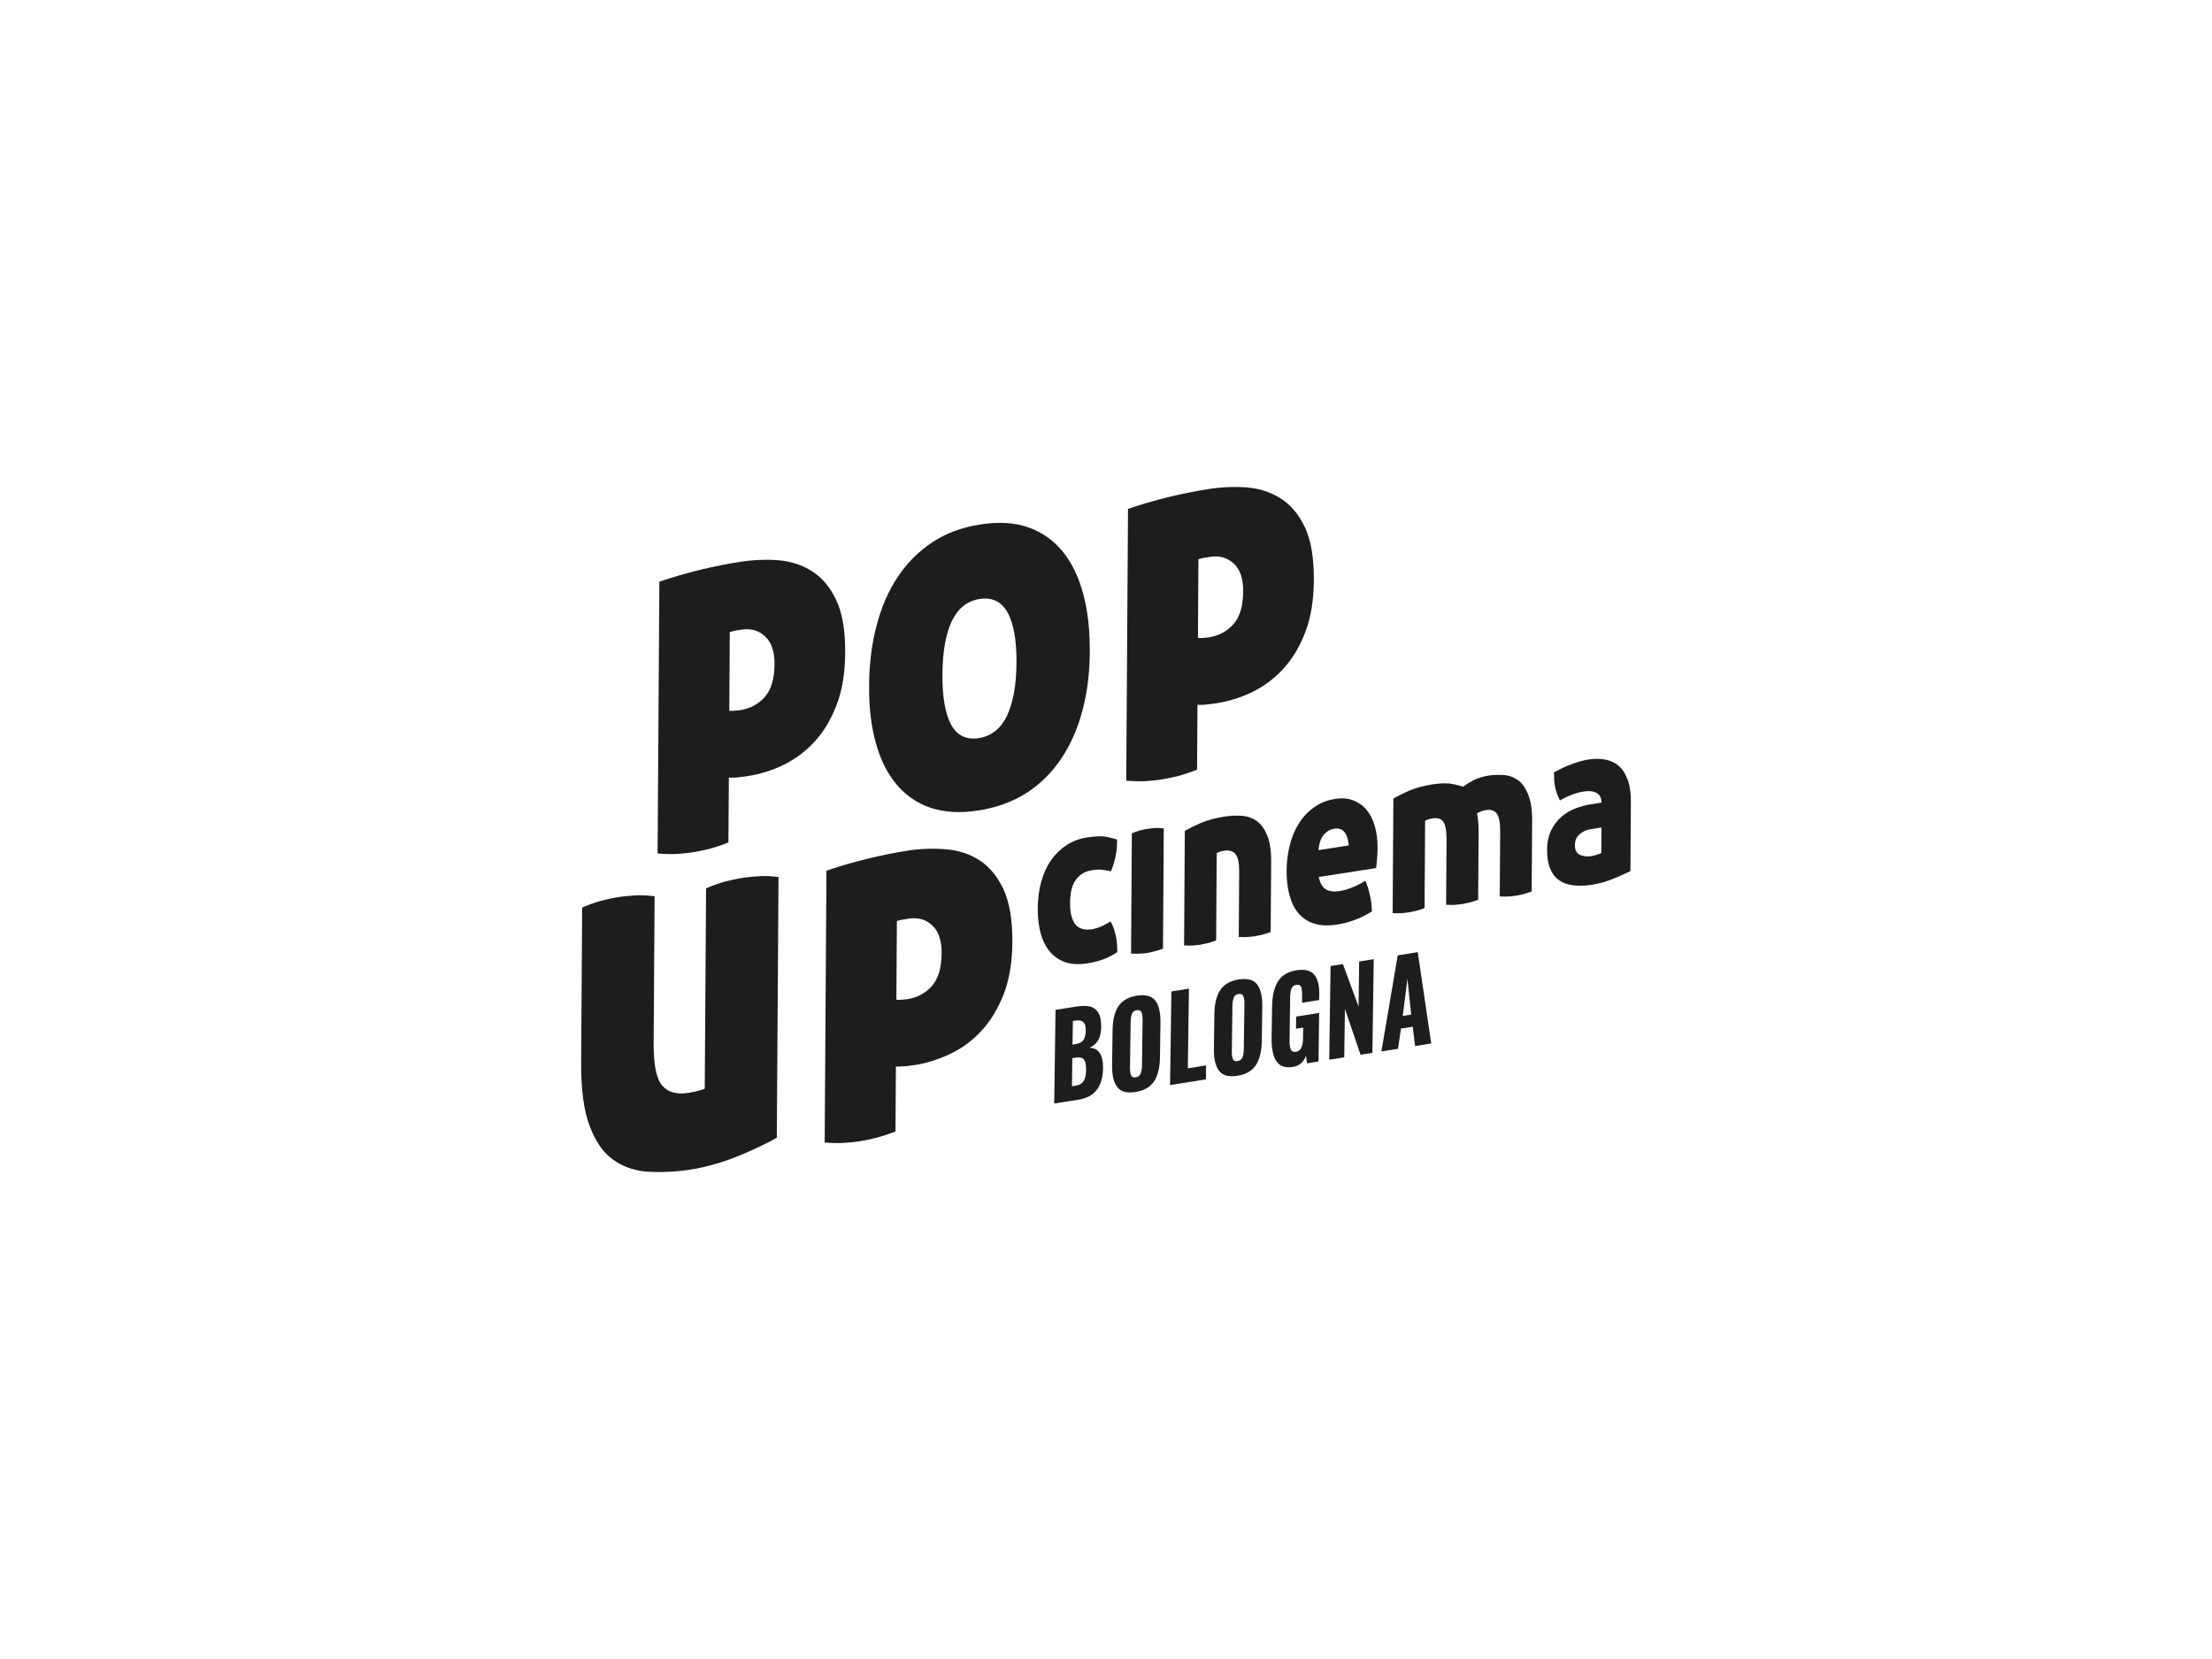
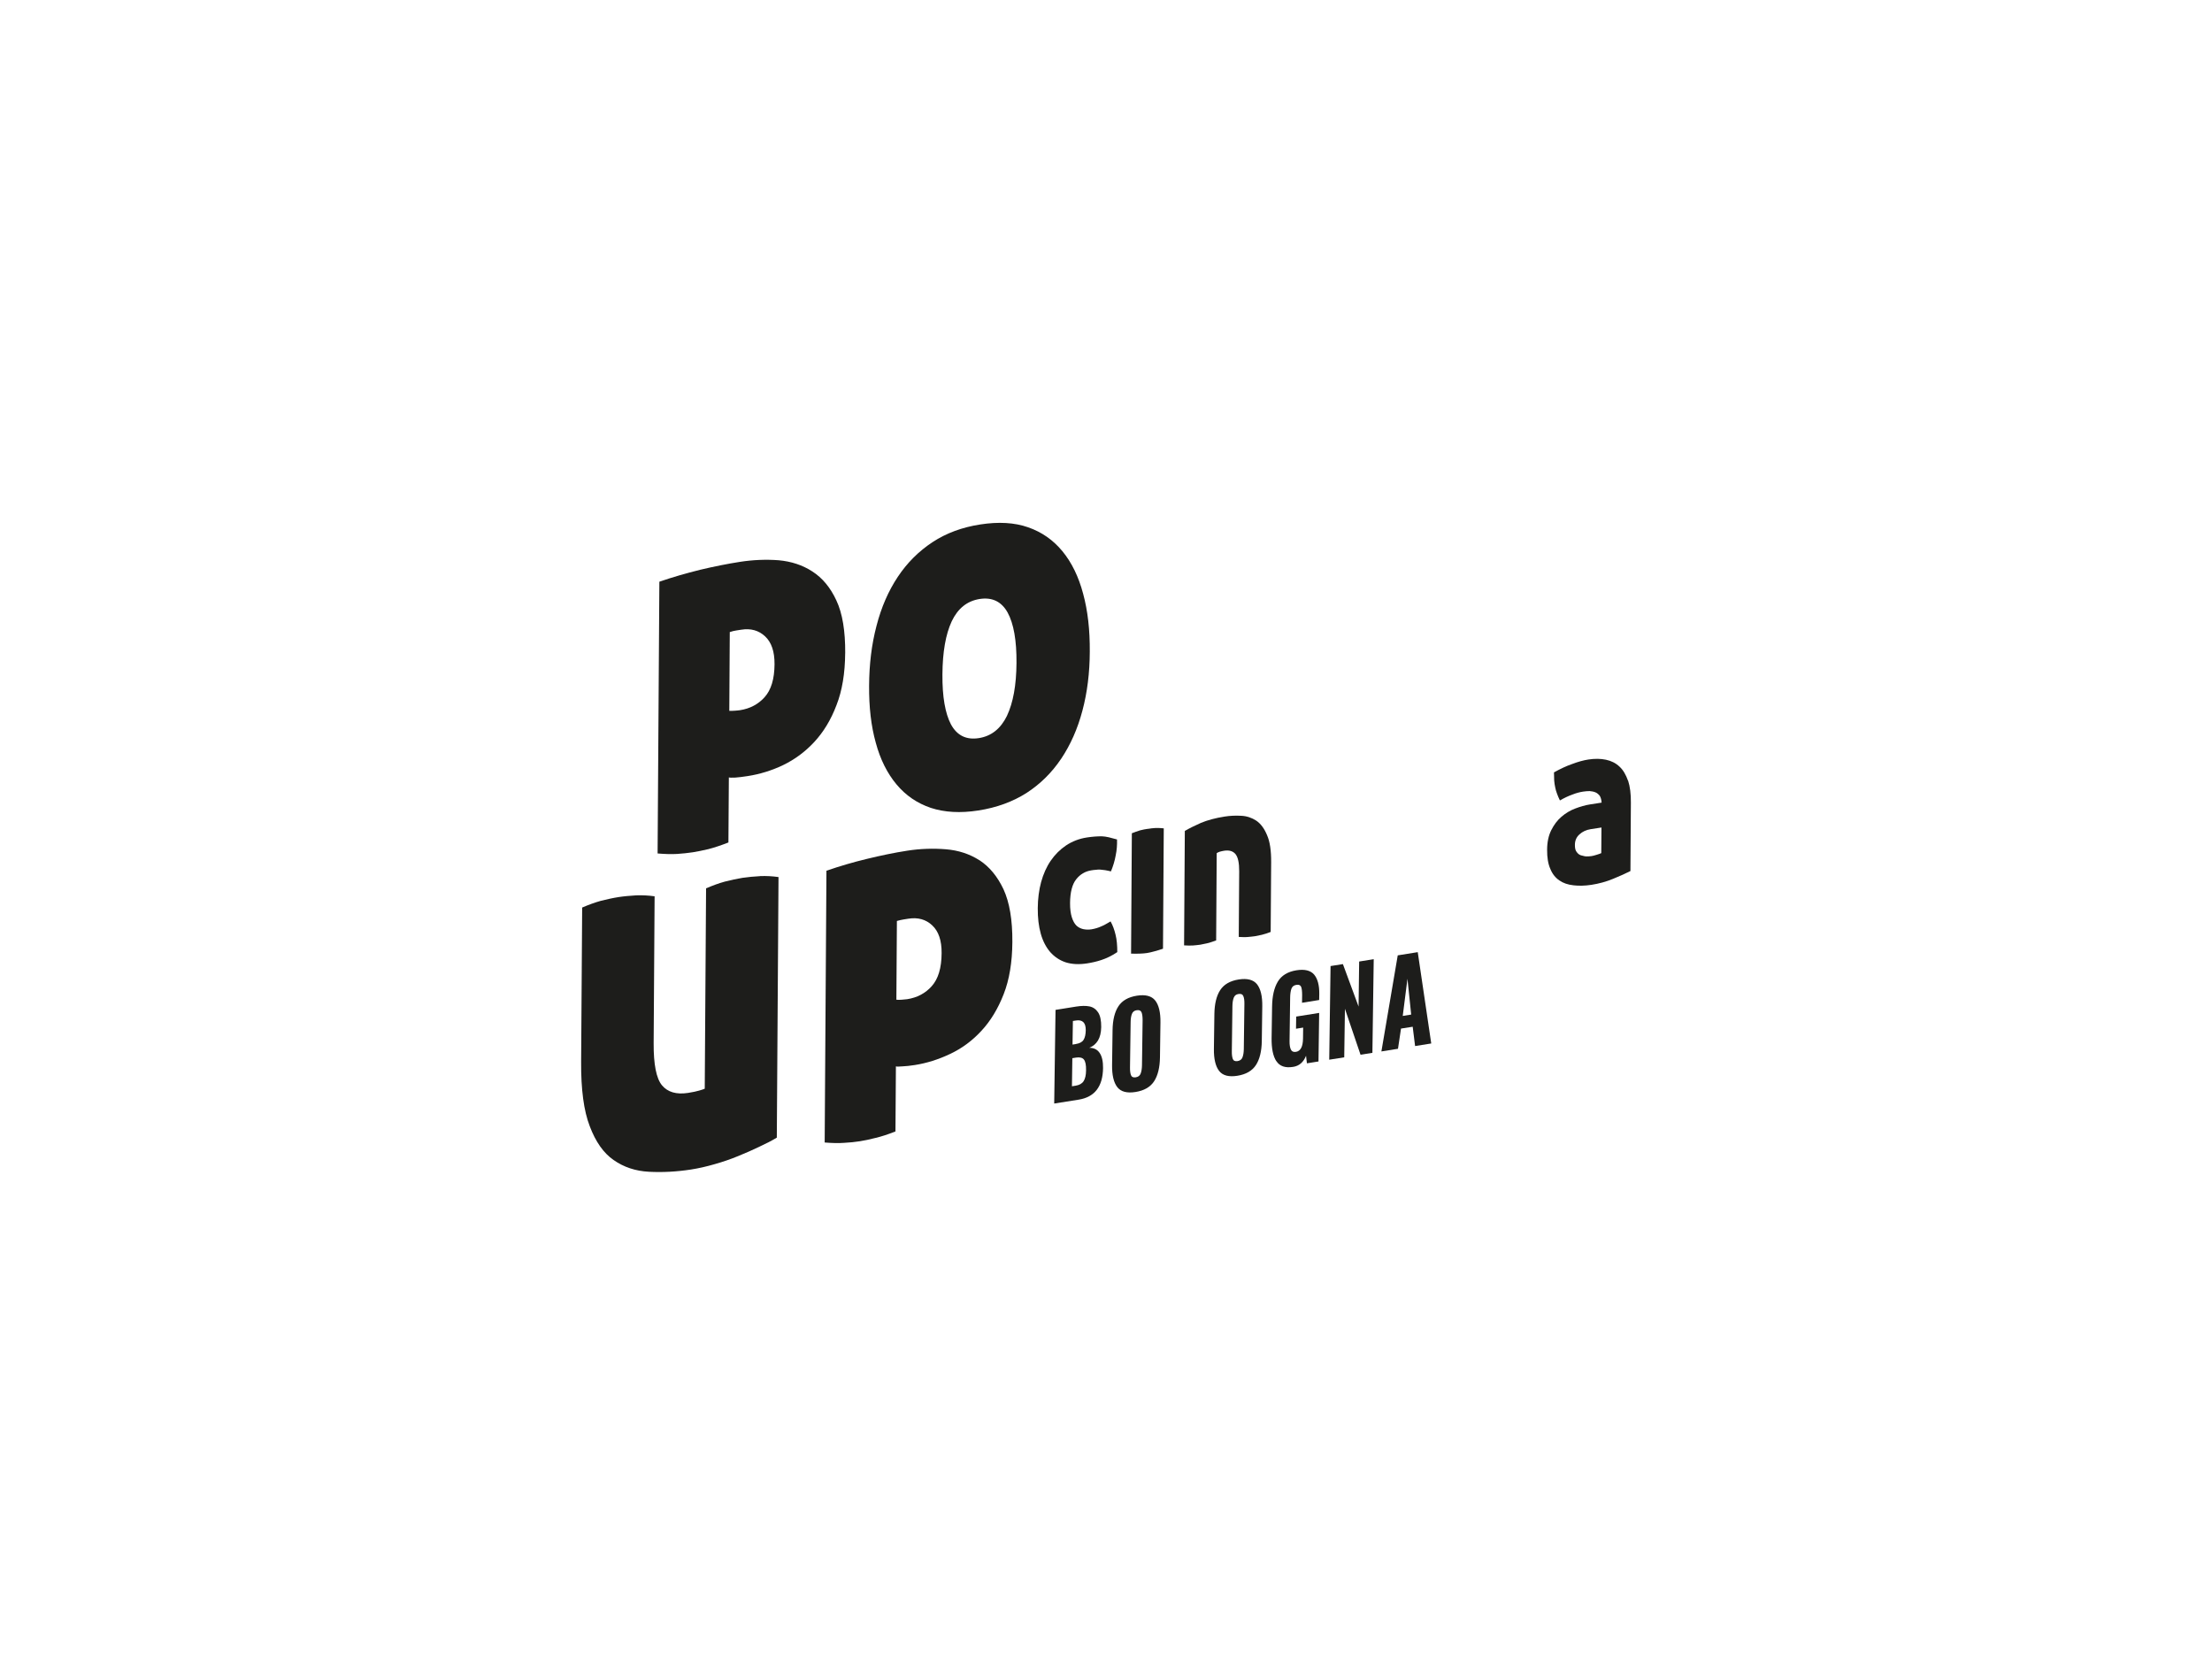
<svg xmlns="http://www.w3.org/2000/svg" id="Layer_1" viewBox="0 0 600 450">
  <defs>
    <style>.cls-1{fill:#1d1d1b;stroke-width:0px;}</style>
  </defs>
  <path class="cls-1" d="m207.43,189.08c-1.76,1.96-4,3.14-6.72,3.56-.36.06-.85.09-1.43.14-.58.05-1.07.05-1.46.03l.13-21.36c.62-.22,1.2-.35,1.78-.44.59-.09,1.04-.16,1.37-.21,2.55-.4,4.68.19,6.42,1.8,1.73,1.61,2.59,4.1,2.57,7.58-.03,4-.92,6.96-2.68,8.91m21.85-11.89c.04-6.03-.74-10.82-2.4-14.34-1.62-3.51-3.81-6.11-6.51-7.85-2.67-1.74-5.73-2.73-9.14-3.04-3.42-.26-6.92-.12-10.48.43-3.47.54-7.09,1.27-10.85,2.16-3.8.95-7.46,1.99-11.03,3.23l-.48,73.71c2,.17,3.79.22,5.31.13,1.48-.1,2.91-.25,4.24-.45,1.22-.19,2.65-.49,4.24-.86,1.59-.41,3.37-1,5.42-1.8l.12-17.65c.22.09.81.08,1.74.05.91-.07,2.04-.2,3.36-.41,3.24-.5,6.45-1.47,9.6-2.97,3.15-1.52,5.98-3.6,8.45-6.26,2.51-2.7,4.53-6.01,6.04-10,1.55-3.95,2.32-8.66,2.36-14.09" />
  <path class="cls-1" d="m273.15,194.15c-1.71,3.5-4.24,5.53-7.64,6.06-3.43.54-5.91-.72-7.55-3.69-1.59-3.02-2.37-7.53-2.33-13.56.04-6.11.88-10.9,2.52-14.43,1.67-3.5,4.17-5.52,7.6-6.06,3.4-.52,5.92.72,7.57,3.69,1.64,3.01,2.45,7.56,2.4,13.67-.04,6.03-.91,10.79-2.58,14.32m14.68,11.69c2.54-3.79,4.48-8.15,5.78-13.07,1.32-4.95,1.98-10.28,2-16.03.04-5.83-.54-11.05-1.8-15.68-1.23-4.64-3.11-8.49-5.62-11.54-2.51-3.04-5.59-5.2-9.3-6.49-3.71-1.3-8.05-1.54-13-.77-4.9.76-9.2,2.34-12.94,4.8-3.73,2.46-6.86,5.57-9.41,9.4-2.55,3.83-4.49,8.28-5.78,13.3-1.33,5.04-1.98,10.44-2.01,16.27-.04,5.75.54,10.89,1.81,15.43,1.22,4.52,3.11,8.3,5.62,11.3,2.5,3,5.59,5.11,9.3,6.37,3.72,1.22,8.02,1.47,12.9.71,4.95-.77,9.3-2.36,13.04-4.73,3.73-2.41,6.86-5.49,9.41-9.28" />
-   <path class="cls-1" d="m334.55,169.33c-1.76,1.96-4,3.14-6.72,3.56-.4.06-.88.09-1.46.14-.55.05-1.04.05-1.43.02l.13-21.35c.62-.22,1.2-.35,1.78-.44.59-.09,1.04-.16,1.37-.21,2.55-.4,4.68.19,6.42,1.8s2.59,4.1,2.57,7.58c-.03,4-.92,6.96-2.68,8.91m21.85-11.89c.04-6.03-.74-10.82-2.4-14.34-1.62-3.51-3.81-6.11-6.51-7.85-2.71-1.73-5.73-2.74-9.17-3.04-3.39-.27-6.89-.12-10.45.43-3.5.55-7.13,1.27-10.89,2.17-3.76.94-7.42,1.98-10.99,3.22l-.48,73.71c2,.17,3.79.21,5.27.14,1.52-.11,2.95-.26,4.24-.46,1.26-.19,2.66-.49,4.28-.86,1.59-.41,3.37-1,5.42-1.8l.12-17.65c.22.09.81.08,1.72.05.93-.07,2.06-.2,3.39-.41,3.24-.5,6.45-1.48,9.6-2.97,3.14-1.52,5.98-3.6,8.45-6.26,2.51-2.7,4.53-6.01,6.04-10,1.55-3.95,2.32-8.66,2.36-14.09" />
  <path class="cls-1" d="m206.2,237.65c-1.72.1-3.31.24-4.79.46-1.55.25-3.14.6-4.83,1.03-1.65.45-3.33,1.08-5.06,1.82l-.36,54.35c-.29.12-.81.32-1.52.51-.67.19-1.69.43-3.01.63-3.18.49-5.53-.22-7.07-2.06-1.54-1.87-2.29-5.66-2.26-11.41l.26-39.86c-1.62-.23-3.3-.32-4.98-.26-1.72.11-3.3.24-4.79.47-1.55.24-3.14.6-4.83,1.02-1.65.46-3.33,1.08-5.05,1.82l-.28,41.85c-.05,7.47.72,13.29,2.34,17.47,1.59,4.22,3.74,7.28,6.48,9.17,2.74,1.93,5.94,2.99,9.59,3.18,3.62.19,7.44,0,11.39-.61,2.07-.32,4.21-.81,6.38-1.44,2.17-.61,4.31-1.34,6.35-2.18,2.08-.84,3.99-1.69,5.84-2.58,1.82-.84,3.38-1.64,4.71-2.45l.46-70.68c-1.62-.23-3.3-.33-4.98-.26" />
  <path class="cls-1" d="m252.75,267.48c-1.73,1.94-3.96,3.13-6.69,3.55-.39.06-.87.09-1.46.14-.58.05-1.07.05-1.46,0l.14-21.36c.62-.18,1.23-.31,1.81-.41.59-.09,1-.15,1.33-.21,2.55-.4,4.72.19,6.43,1.8,1.73,1.61,2.59,4.11,2.56,7.54-.02,4.03-.92,7.01-2.68,8.96m12.97-34.13c-2.71-1.74-5.77-2.73-9.17-3-3.39-.27-6.89-.17-10.46.39-3.5.54-7.12,1.3-10.88,2.21-3.76.9-7.42,1.98-11.02,3.22l-.48,73.72c2.03.16,3.78.21,5.3.09,1.52-.08,2.91-.22,4.24-.43,1.23-.19,2.66-.49,4.24-.9,1.59-.37,3.4-.96,5.42-1.76l.12-17.65c.22.09.81.08,1.74,0,.94-.03,2.04-.16,3.37-.36,3.27-.51,6.45-1.52,9.59-3.01,3.15-1.48,5.98-3.55,8.48-6.26,2.48-2.66,4.51-6,6.05-9.95,1.55-3.95,2.32-8.66,2.36-14.13.04-6.03-.77-10.77-2.4-14.32-1.66-3.52-3.85-6.14-6.51-7.88" />
  <path class="cls-1" d="m301.24,249.93c-1.01.6-1.88,1.1-2.6,1.38-.76.34-1.59.6-2.6.77-.79.12-1.51.09-2.24-.06-.68-.16-1.29-.46-1.83-.96-.53-.54-.93-1.28-1.24-2.25s-.49-2.28-.48-3.84c.02-2.93.58-5.11,1.67-6.47,1.09-1.37,2.43-2.15,4.09-2.42.43-.07.87-.13,1.26-.15.4-.06.79-.08,1.19-.05.4.03.87.09,1.3.15.46.07,1,.2,1.58.33.59-1.42,1.03-2.86,1.29-4.33.3-1.43.41-2.86.36-4.33-.83-.22-1.59-.42-2.24-.59-.68-.16-1.33-.24-1.95-.27-.65.02-1.25.02-1.91.08-.65.06-1.33.12-2.05.24-2.13.32-4.01,1.06-5.67,2.16-1.63,1.1-3.01,2.47-4.17,4.16-1.13,1.64-2,3.6-2.6,5.78-.59,2.17-.89,4.58-.91,7.07-.02,2.63.25,4.94.82,6.95.56,1.99,1.42,3.64,2.56,4.97,1.15,1.29,2.54,2.23,4.19,2.78,1.7.53,3.6.63,5.8.29,1.3-.2,2.6-.49,3.89-.92,1.3-.43,2.75-1.09,4.31-2.14,0-1.78-.13-3.4-.47-4.72-.32-1.37-.78-2.59-1.35-3.61" />
  <path class="cls-1" d="m311.38,224.81c-.68.1-1.41.22-2.13.42-.75.21-1.47.5-2.24.79l-.21,32.65c.86.05,1.66,0,2.34,0,.72-.02,1.37-.08,1.95-.16.61-.09,1.26-.25,1.95-.44.72-.2,1.55-.42,2.42-.73l.21-32.65c-.72-.07-1.44-.13-2.2-.1-.75.03-1.45.13-2.09.24" />
  <path class="cls-1" d="m340.76,222.6c-1.21-.78-2.55-1.25-4.07-1.32-1.5-.08-2.99-.03-4.5.21-2.56.4-4.69.99-6.43,1.71-1.7.76-3.14,1.46-4.38,2.19l-.2,31.04c.91.04,1.7.09,2.42.03.72-.07,1.37-.12,1.95-.21.54-.09,1.2-.24,1.91-.39.72-.16,1.52-.46,2.42-.77l.15-23.67c.08-.09.37-.23.8-.39.4-.1.83-.22,1.2-.27,1.41-.22,2.45.11,3.12.94.68.87.99,2.43.98,4.65l-.12,17.79c.9.04,1.69.09,2.41.02.72-.07,1.37-.12,1.95-.21.54-.09,1.2-.23,1.91-.39.69-.15,1.52-.45,2.39-.77l.13-18.91c.02-3.12-.33-5.59-1.11-7.34-.74-1.8-1.71-3.11-2.93-3.94" />
-   <path class="cls-1" d="m357.64,230.6c.16-1.8.6-3.16,1.4-4.13.8-.96,1.74-1.51,2.82-1.68,1.26-.2,2.24.14,2.91,1.01.65.88.99,2.07,1.06,3.52l-8.19,1.28Zm13.01-10.95c-.96-1.18-2.19-2.01-3.59-2.55-1.41-.54-3.03-.69-4.83-.41-2.2.34-4.12,1.08-5.74,2.27-1.67,1.14-3.05,2.61-4.13,4.33-1.09,1.73-1.94,3.68-2.49,5.9-.56,2.17-.86,4.49-.88,6.89-.02,2.45.22,4.63.75,6.64.53,1.96,1.31,3.62,2.42,4.95,1.11,1.34,2.54,2.28,4.3,2.84,1.73.58,3.85.65,6.3.26,3.18-.49,6.32-1.64,9.36-3.54-.02-1.63-.23-3.16-.58-4.61-.32-1.46-.74-2.73-1.2-3.73-1.2.77-2.42,1.4-3.65,1.86-1.22.5-2.34.8-3.35.96-1.51.24-2.78.08-3.71-.49-.93-.57-1.57-1.66-1.92-3.34l15.57-2.42c.08-.63.15-1.35.23-2.31.08-.9.16-1.93.16-3.09.02-2.17-.26-4.18-.75-5.97-.53-1.78-1.27-3.26-2.27-4.44" />
-   <path class="cls-1" d="m395.56,213.1s.03.02.05.02c-.11-.04-.22-.08-.33-.11.09.04.18.06.28.09m16.14-1.51c-1.15-.8-2.41-1.27-3.81-1.36-1.45-.09-2.81-.06-4.14.15-1.52.24-2.85.66-4.05,1.25-1.06.56-1.99,1.14-2.81,1.73l-2.39-.6s.08.03.12.04c-.59-.16-1.2-.26-1.83-.3-1.37-.06-2.75.02-4.15.24-2.55.41-4.68,1-6.35,1.7-1.7.76-3.14,1.46-4.34,2.18l-.2,31.05c.91.04,1.7.09,2.42.03.71-.08,1.37-.13,1.95-.22.54-.09,1.19-.23,1.91-.39.68-.15,1.51-.45,2.38-.77l.15-23.67c.12-.1.4-.24.8-.39.43-.11.83-.22,1.22-.27,1.41-.23,2.38.11,2.95.96.57.89.85,2.44.84,4.67l-.12,17.79c.9.04,1.69.09,2.41.02.72-.07,1.37-.12,1.95-.21.54-.09,1.2-.24,1.91-.39.72-.16,1.52-.46,2.43-.77l.12-18.46c0-1.91-.15-3.57-.43-5,.18-.11.47-.25.93-.45.47-.21.94-.32,1.41-.4,1.41-.22,2.42.11,3.03.95.61.88.92,2.43.91,4.66l-.12,17.79c.86.04,1.69.09,2.37.03.72-.07,1.38-.12,1.99-.22.54-.09,1.16-.23,1.88-.38.72-.16,1.51-.46,2.42-.77l.13-18.91c.02-3.12-.33-5.59-1.07-7.34-.71-1.8-1.64-3.13-2.79-3.97" />
  <path class="cls-1" d="m427.64,231.06c-.32-.4-.46-1.04-.45-1.89,0-1.15.41-2.11,1.24-2.85.83-.76,1.84-1.22,3.04-1.41l2.92-.45-.05,6.95c-.29.13-.68.28-1.29.46-.58.18-1.01.29-1.34.34-.43.07-.91.09-1.45.09-.16,0-.32-.03-.47-.06l-1-.25c-.46-.15-.86-.49-1.15-.94m13.96-19.28c-.57-1.6-1.31-2.91-2.31-3.82-1-.95-2.23-1.57-3.66-1.87-1.45-.31-3.03-.33-4.8-.06-1.29.2-2.78.6-4.4,1.22-1.62.56-3.25,1.34-4.92,2.27,0,.85.03,1.55.06,2.21.07.66.13,1.28.28,1.87.11.6.28,1.15.49,1.7.21.59.46,1.17.78,1.83,1.16-.67,2.27-1.2,3.4-1.6,1.08-.43,2.02-.66,2.85-.79.61-.09,1.22-.15,1.8-.15.57.05,1.11.14,1.58.34.46.19.86.53,1.19.96.28.49.45,1.09.49,1.83l-3.14.49c-1.3.2-2.63.59-4.01,1.11-1.37.52-2.6,1.25-3.72,2.22-1.17.98-2.07,2.23-2.8,3.68-.72,1.45-1.1,3.19-1.11,5.28-.02,2.09.26,3.83.87,5.2.56,1.38,1.39,2.41,2.46,3.13,1.04.73,2.3,1.15,3.82,1.32,1.47.17,3.09.14,4.87-.13,2.05-.32,4-.85,5.88-1.63,1.84-.74,3.4-1.46,4.7-2.11l.12-18.55c.02-2.36-.22-4.32-.75-5.97" />
  <path class="cls-1" d="m291.85,283.18c1.01-.16,1.71-.54,2.07-1.14.38-.6.57-1.47.59-2.63,0-1-.21-1.72-.66-2.16-.45-.43-1.12-.59-2.01-.44l-.82.13-.1,6.4.93-.15Zm-.08,11.31c1.01-.16,1.73-.57,2.16-1.23.42-.67.65-1.63.66-2.91.03-1.45-.16-2.42-.58-2.95-.4-.51-1.13-.69-2.16-.53l-.98.16-.11,7.62,1.01-.16Zm-5.47-20.56l5.62-.9c1.4-.22,2.59-.24,3.57-.05.98.19,1.76.73,2.36,1.61.59.89.87,2.22.85,4-.03,1.51-.32,2.72-.88,3.65-.57.93-1.35,1.58-2.36,1.97,1.23,0,2.18.45,2.81,1.39.65.94.95,2.32.93,4.11-.07,5.02-2.27,7.87-6.62,8.57l-6.63,1.05.36-25.4Z" />
  <path class="cls-1" d="m309.4,291.19c.22-.56.34-1.3.36-2.23l.17-12.23c0-.94-.09-1.65-.29-2.14-.21-.49-.65-.68-1.32-.57-.64.09-1.07.43-1.29,1-.22.57-.34,1.3-.35,2.23l-.17,12.23c-.02.93.07,1.63.26,2.14.19.5.62.7,1.29.6.67-.11,1.13-.44,1.34-1.02m-6.34,3.68c-.97-1.26-1.45-3.26-1.41-6.02l.13-9.44c.04-2.76.57-4.91,1.58-6.46,1.01-1.55,2.68-2.51,5.01-2.88,2.34-.37,4,.07,4.98,1.3.98,1.25,1.46,3.23,1.42,5.97l-.13,9.44c-.04,2.76-.57,4.92-1.59,6.5-1.02,1.57-2.71,2.54-5.05,2.91-2.32.37-3.97-.07-4.94-1.32" />
-   <polygon class="cls-1" points="317.74 268.92 322.5 268.16 322.2 289.78 327.15 288.98 327.1 292.78 317.38 294.32 317.74 268.92" />
  <path class="cls-1" d="m337.02,286.8c.22-.57.34-1.31.36-2.24l.16-12.23c.02-.94-.08-1.65-.29-2.14-.2-.49-.64-.68-1.31-.57-.65.09-1.07.43-1.29,1-.22.57-.34,1.3-.36,2.23l-.16,12.23c-.02.93.07,1.63.26,2.14.18.5.62.7,1.29.6.67-.11,1.12-.44,1.34-1.01m-6.34,3.67c-.97-1.26-1.45-3.26-1.41-6.02l.13-9.44c.04-2.76.57-4.91,1.58-6.46s2.68-2.51,5-2.88c2.34-.37,4.01.07,4.99,1.3.98,1.25,1.46,3.23,1.42,5.97l-.13,9.44c-.04,2.76-.57,4.92-1.59,6.5-1.02,1.57-2.71,2.54-5.05,2.91-2.32.37-3.97-.07-4.94-1.32" />
  <path class="cls-1" d="m346.19,287.83c-.89-1.38-1.31-3.47-1.27-6.27l.13-8.53c.04-2.86.56-5.13,1.57-6.79,1-1.65,2.68-2.67,5.02-3.05,2.26-.36,3.85.04,4.82,1.17.95,1.14,1.42,2.9,1.39,5.26l-.03,1.63-4.65.75.03-2.07c0-1-.08-1.75-.26-2.23-.19-.48-.62-.67-1.29-.56-.69.1-1.15.46-1.36,1.06s-.33,1.4-.34,2.4l-.16,11.76c-.02,1,.1,1.77.35,2.31.25.53.71.75,1.39.64,1.24-.2,1.88-1.4,1.91-3.59l.04-2.99-1.94.31.05-3.3,6.23-.99-.18,13.17-3.14.5-.24-2.05c-.69,1.76-1.87,2.77-3.52,3.02-2.13.34-3.63-.18-4.52-1.56" />
  <polygon class="cls-1" points="360.91 262.04 364.26 261.51 368.51 273.03 368.67 260.81 372.62 260.18 372.26 285.58 369.04 286.09 364.81 273.63 364.62 286.8 360.55 287.44 360.91 262.04" />
  <path class="cls-1" d="m382.78,275.2l-1.01-9.72-1.28,10.09,2.29-.37Zm-3.65-16.06l5.43-.87,3.66,24.77-4.38.7-.65-5.24-3.17.5-.82,5.48-4.5.72,4.43-26.05Z" />
</svg>